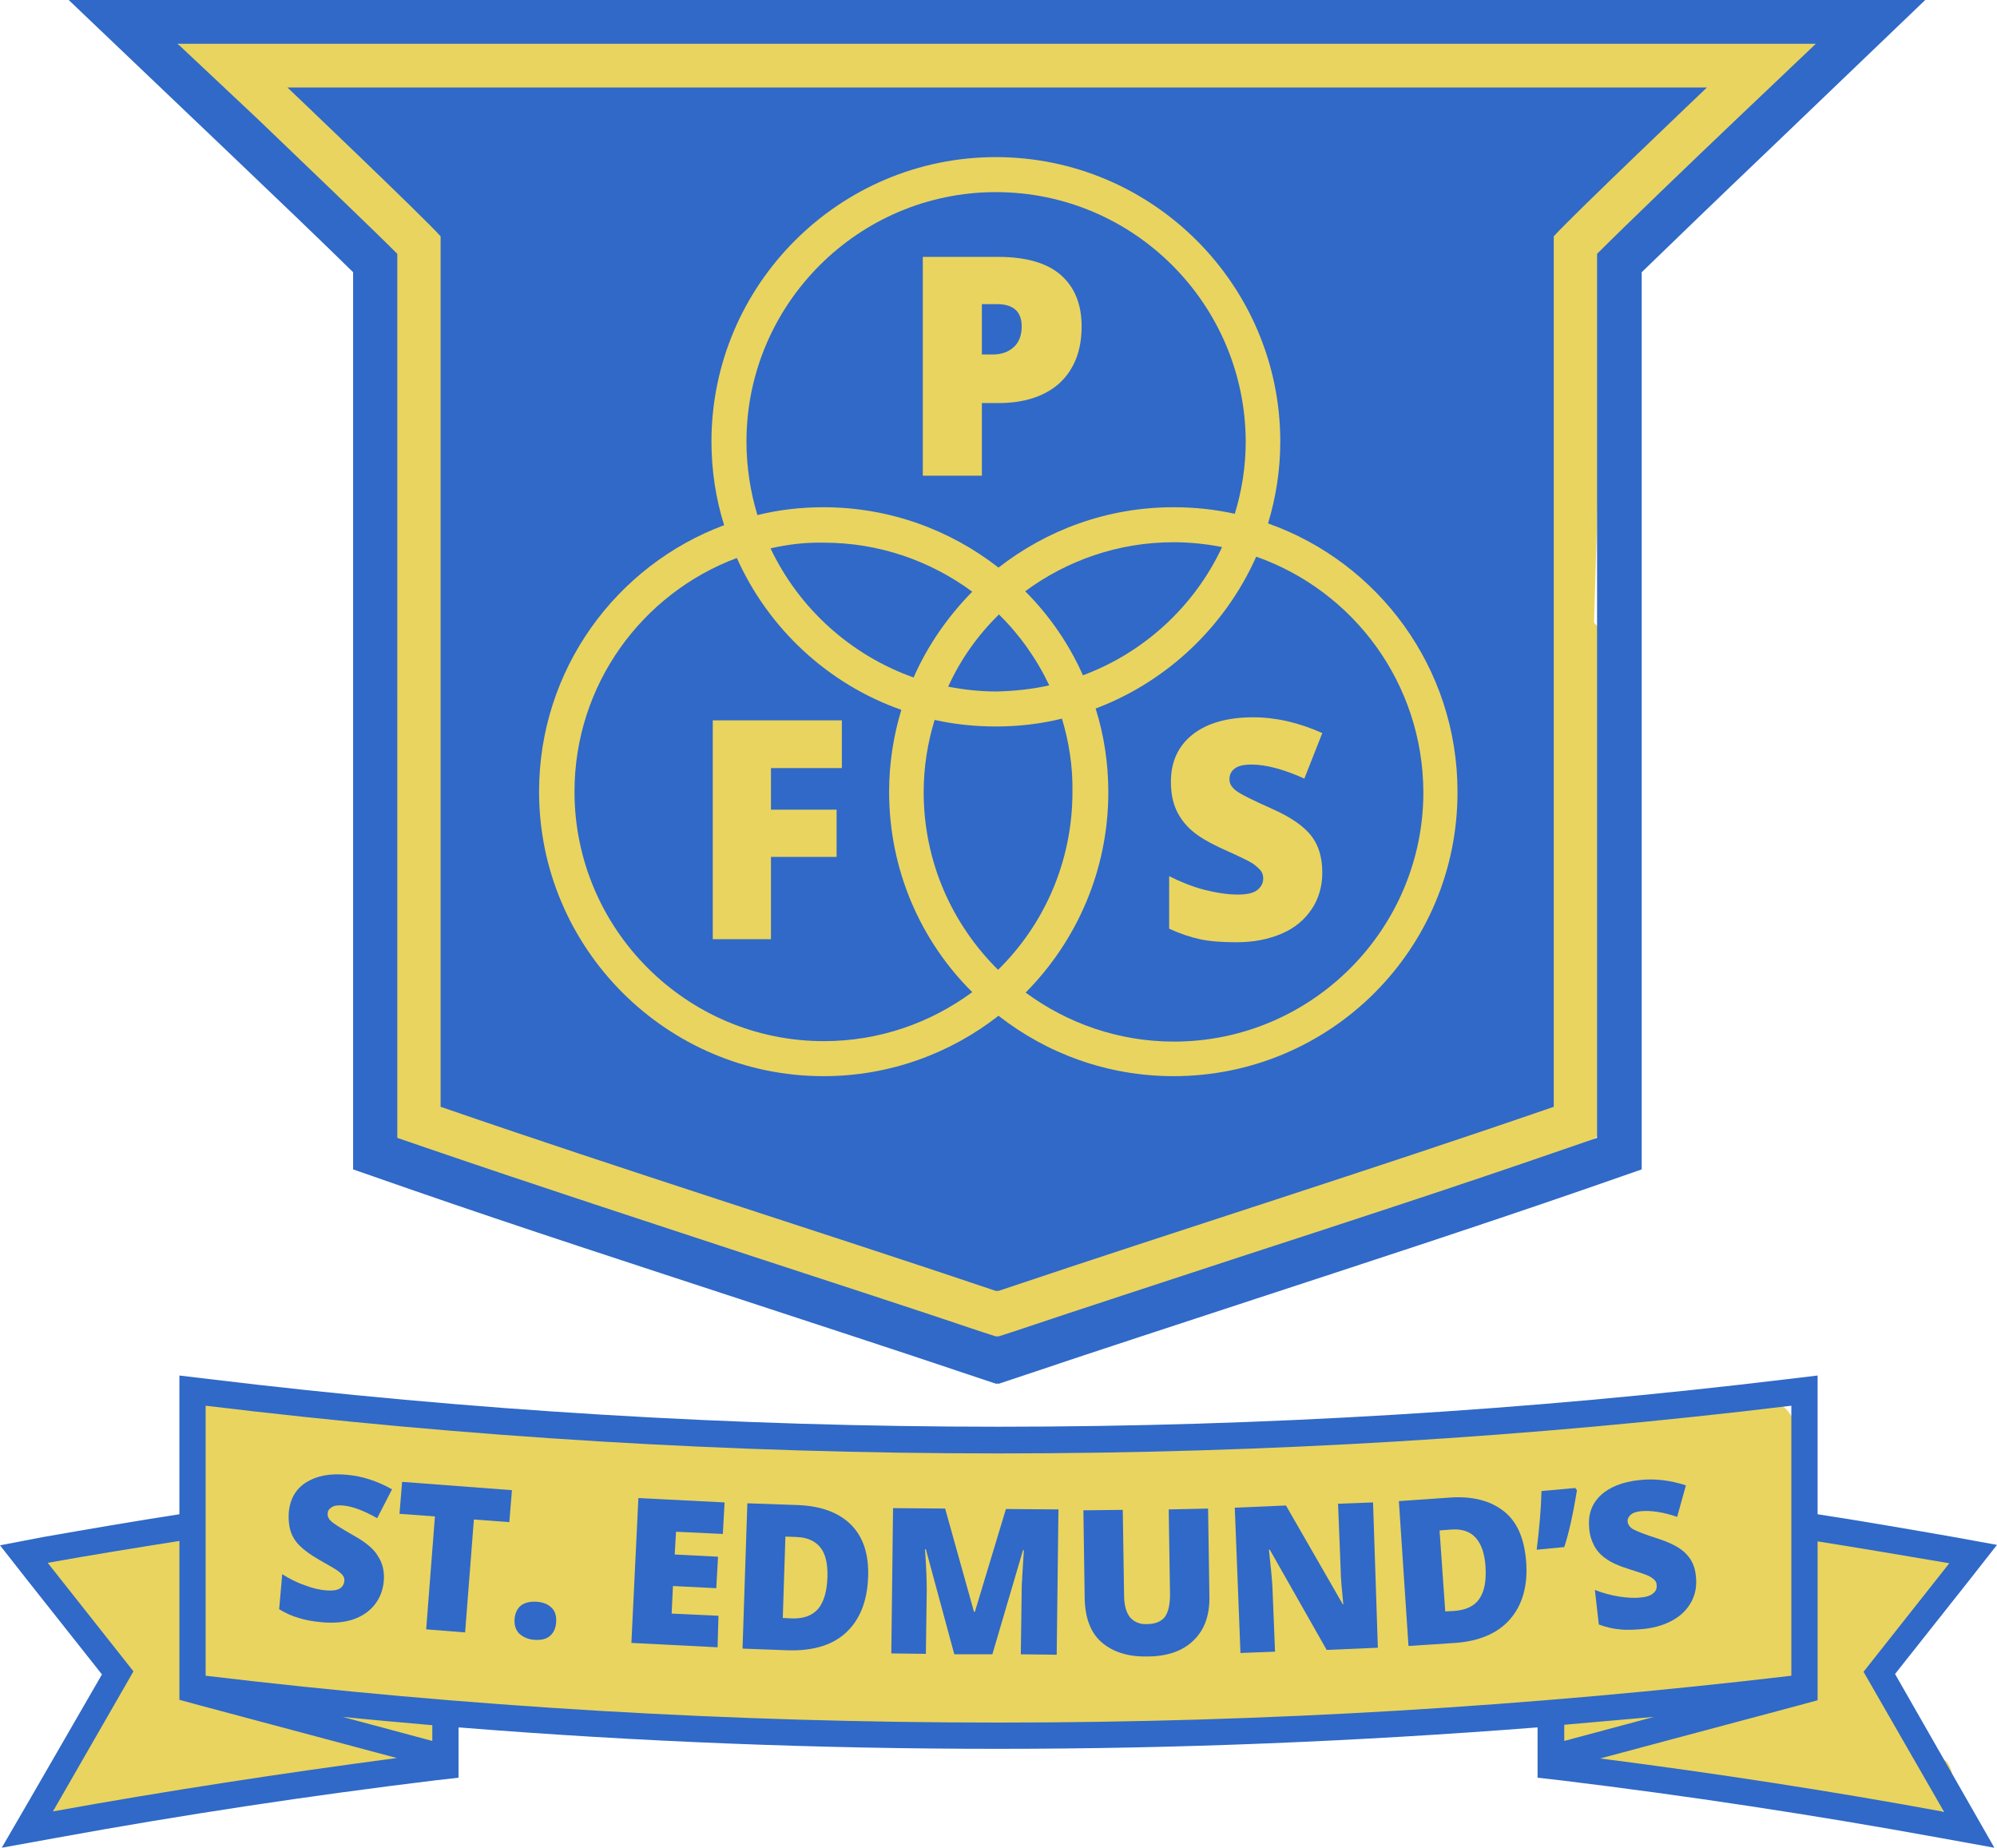
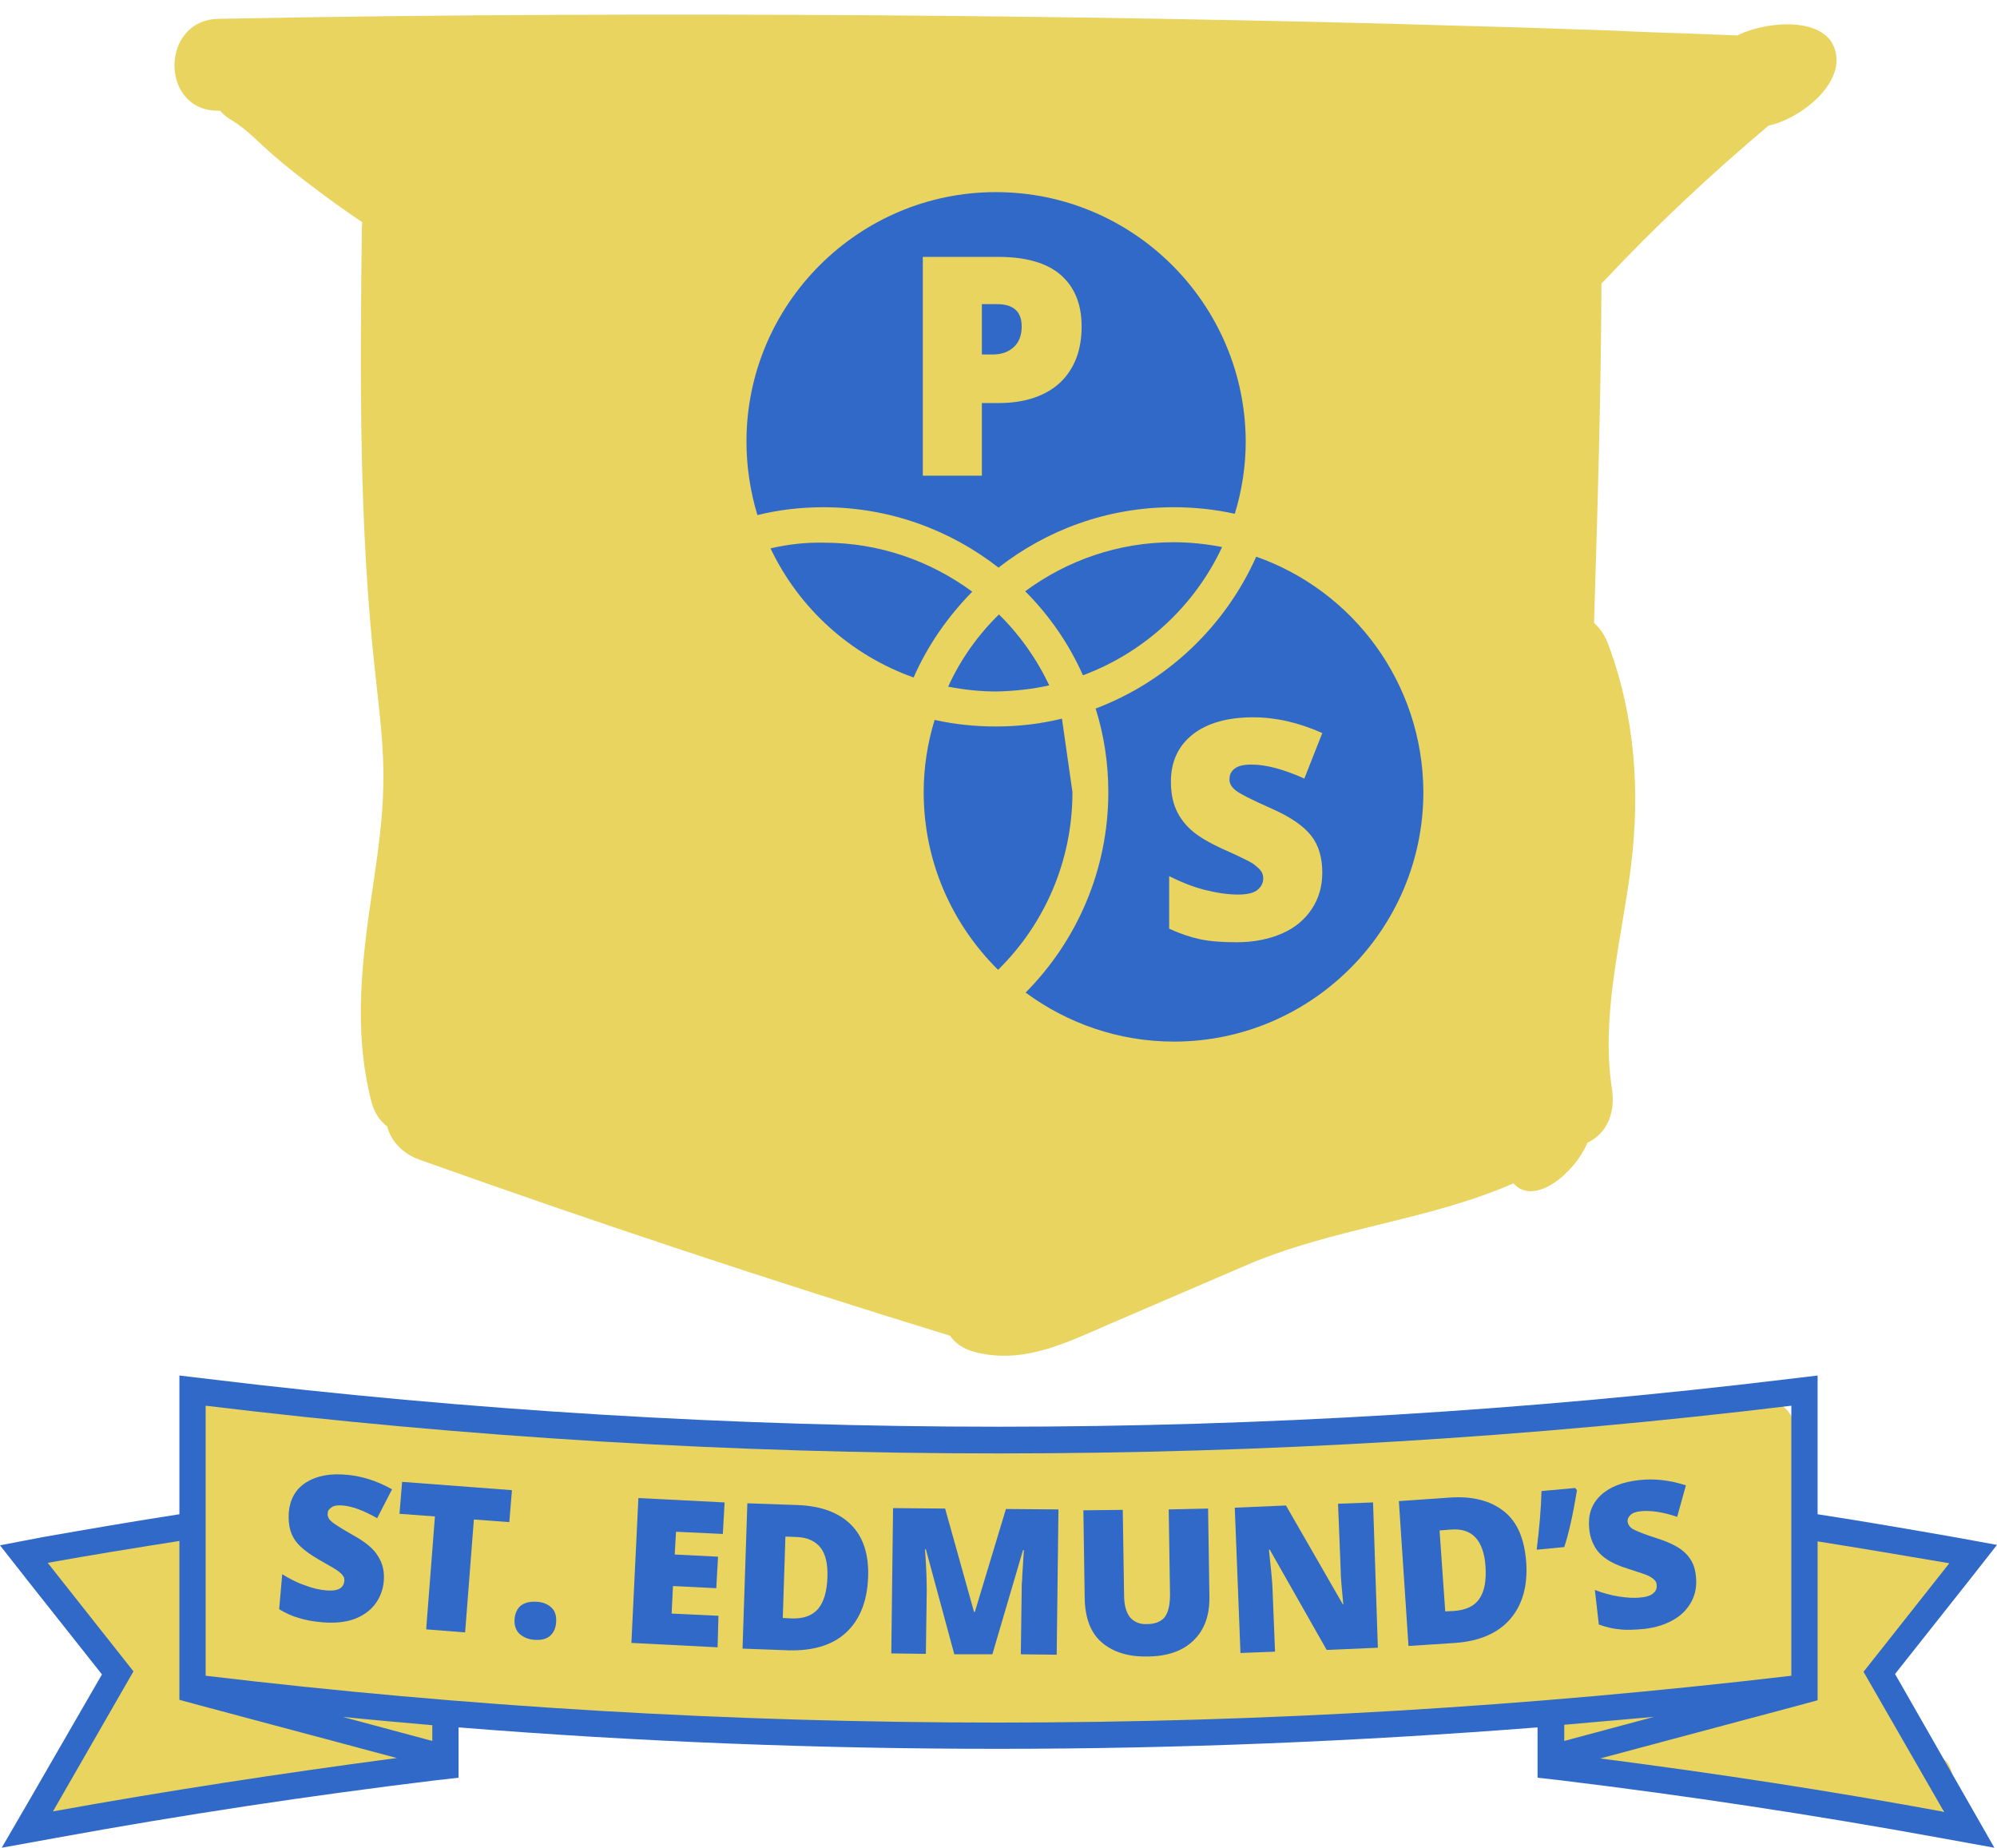
<svg xmlns="http://www.w3.org/2000/svg" version="1.1" id="Layer_2" x="0px" y="0px" viewBox="0 0 456.4 422.2" style="enable-background:new 0 0 456.4 422.2;" xml:space="preserve">
  <style type="text/css">
	.st0{fill:#E9D460;}
	.st1{fill:#3069C7;}
</style>
  <path class="st0" d="M437.2,376l1-6c4.4-1.7,7.9-4.5,7.9-9.5c0-4.6,4.2-6.9-0.2-8.1c-9.7-2.6-22.4-1.4-32-4  c-1.7-0.4-0.2-4.4-1.6-4.1c0.9-3.8-0.5-8.3-0.8-12.1c-1-14-7.4-14.1-20-9.2c-16.9,1.9-33.8,3.2-50.8,3.7c-1.9,0.1-3.8,0.5-5.5,1.2  c-80.6,0-161.3-1.7-241.8-5c-1.8-0.1-3.5,0.3-5.2,0.9c-7.5-1.3-15-2.7-22.5-4.2c-1.9-0.4-3.9-0.5-5.8-0.2c-3.5-1.8-7.7-2.5-11.2-1.5  c-2.3,0.6-4.2,1.7-5.7,3.1c0.4,1.7,0.4,3.5,0.1,5.3c0,0.1,0,0.2-0.1,0.4c0,0.1,0,0.3,0,0.5c0,0.8-0.1,1.5-0.1,2.3c0,0.2,0,0.6,0,1  c0,0,0.1,0.3,0.2,0.7c0.1,0.5,0.3,1,0.4,1.4c0.7,2,0.6,4.1-0.1,6c0.4,3.3-0.6,6.9-2.9,9.3l0.1,0.5c-0.3,0-0.5,0.1-0.8,0.1  c-1.1,0.9-2.4,1.6-3.9,1.9c-0.2,0.1-0.3,0.3-0.5,0.4c-0.2-0.1-0.4-0.2-0.6-0.3c-0.5,0.1-1,0.1-1.5,0.1c-2.1,0-3.8-0.5-5.2-1.3  c-2.4,0.1-4.8,0.9-6.8,2.2c-6.9,0.5-14,3.3-12.4,8.7c1.4,0.5,7.1,5.2,8,6.3c4.9,6,13.9,13.2,8.7,21.8c-1,1.6-2.3,2.9-3.8,3.7  c-0.2,0.4-0.3,0.8-0.5,1.3c-2.1,4.7-5.7,8.7-9.1,12.6c-0.3,0.2-0.5,0.3-0.8,0.5c-1.5,0.9-2.7,2.5-3.2,4.2c-0.5,1.7-0.3,3.9,0.7,5.4  c1,1.5,2.6,0.4,4.4,0.8c1.8,0.4,3.5,0.4,5.1-0.6c1.4-0.8,3,0.7,4.3-0.4c1.1,0,2.1-0.1,3.2-0.3c14.7-3.1,29.4-5.9,44.2-8.2  c3.6,0.7,7,0.1,9.9-1.5c1.1-0.2,2.1-0.3,3.2-0.5c1.2-0.2,2.2-0.6,3.2-1.2c5.7,2,12.8-0.1,15.7-5.6c0.8-1.5,1.3-3.1,1.5-4.6  c75.3,5.5,151,5.9,226.3,1.1c9.2-0.6,18.5-1.3,27.7-2c0,0.2-1.7,5.8-1.7,6c1.5,5.5,9.5,6.6,15.2,5.3c0.6,0.3,2.7,0.7,3.4,0.9l49.6,9  c0.4,0.1,0.8,0.2,1.2,0.2c0.3,0.2,0.6,0.4,1,0.5c1.3,1.3,3.2-0.1,5,0.4c1.2,0.3,2.1,0.3,3.4,0.3c2-0.2,4.7,2.1,6.4,0.9  c0.8-0.6,1.5-1.2,2.2-1.9c1.3-1.2,2.5-2.9,2.8-4.5c0.6-2.4,0.4-5.2-1-7.3c-1-1.5-3.5-1-4.9-1.8c0.5-4.2-2.3-7-5.8-9.4  c-1.4-1-2.2-4.8-2.5-6.3c-0.3-1.3,2.2-3.6,1.7-4.8C435.2,379.4,436.4,377.8,437.2,376z" />
  <path class="st0" d="M419.5,11.8c-1.9-8-15.1-7.1-21.8-4c-0.2,0.1-0.4,0.2-0.6,0.3c-0.8,0-1.6-0.1-2.4-0.1c-2.6-0.1-5.3-0.2-7.9-0.3  c-6-0.2-11.9-0.4-17.9-0.7c-11.6-0.4-23.2-0.8-34.8-1.1c-22.8-0.7-45.7-1.2-68.5-1.6c-46-0.8-92-1.1-138.1-0.9  C101.7,3.5,75.8,3.8,50,4.3c-13.5,0.2-13.5,21.2,0,21c0.1,0,0.2,0,0.3,0c0.7,0.8,1.6,1.6,2.7,2.2c3.3,2,5.9,4.8,8.7,7.3  c3.4,3,7,5.8,10.6,8.5c3.4,2.6,7,5.1,10.5,7.5c0,0.4-0.1,0.8-0.1,1.1C82.3,86,82,120.3,85.8,154.2c0.9,8.4,2,16.7,1.8,25.1  c-0.1,7.7-1.2,15.2-2.3,22.8c-2.5,16.6-4.7,33.1-0.4,49.7c0.7,2.6,2,4.4,3.6,5.6c0.9,3.5,3.7,6.3,7.4,7.6  c40.1,14.3,80.5,27.7,121.2,40.2c1.2,1.7,3,3,5.6,3.7c11.2,3,21.2-2.2,31.2-6.5c10.2-4.4,20.5-8.8,30.7-13.2  c20.2-8.7,41.2-10.1,61.3-18.8c4.8,5.4,14.1-2.5,16.9-9.3c4.7-2.2,6.4-7.2,5.6-12.3c-2.6-16.7,2.2-34,4.3-50.5  c2.2-17.4,1-34.7-5.2-51.2c-0.7-1.9-1.8-3.5-3.2-4.8c0.8-25.8,1.6-51.7,1.7-77.5c0.1-0.1,0.3-0.3,0.4-0.4  c11.9-12.7,24.5-24.5,37.8-35.7C411,27.3,421.4,19.6,419.5,11.8z" />
  <path class="st1" d="M433.1,382.5l17.1-21.6l6.2-7.9l-9.9-1.8c-10.3-1.8-20.7-3.6-31.1-5.2v-15.3v-9.6v-6.8l-6.7,0.8  c-59.4,7.2-120.1,10.9-180.5,10.9c-60.3,0-121.1-3.7-180.5-10.9l-6.7-0.8v6.8v9.6v15.3c-10.4,1.6-20.8,3.4-31.1,5.2L0,353.1l6.2,7.9  l17.1,21.6L6.9,411l-6.5,11.2l12.7-2.3c28.5-5.2,57.6-9.6,86.4-13.1l5.3-0.6v-0.5v-11c41,3.3,82.3,4.9,123.3,4.9  c41.1,0,82.3-1.7,123.3-4.9v11v0.5l5.3,0.6c28.8,3.5,57.9,7.9,86.4,13.1l12.7,2.3l-6.4-11.2L433.1,382.5z M78.3,392.3  c6.8,0.7,13.7,1.3,20.5,1.9v3.6L78.3,392.3z M12.1,413.9l18.4-32l-19.6-24.8c10-1.8,20-3.4,30.1-5v30.7v5.3v0.3l4.4,1.2l45.3,12.1  C64.3,405.2,38.1,409.2,12.1,413.9z M228.2,393.6c-61.3,0-121.8-3.6-181.2-10.7v-61.7c59.4,7.2,119.9,10.9,181.2,10.9  c61.3,0,121.8-3.7,181.2-10.9V344v38.9C350,389.9,289.5,393.6,228.2,393.6z M357.5,394.1c6.8-0.6,13.7-1.2,20.5-1.8l-20.5,5.5V394.1  z M365.7,401.8l45.3-12.1l4.4-1.2v-0.3v-5.3v-30.7c10.1,1.6,20.1,3.3,30.1,5L425.9,382l18.4,32C418.3,409.2,392.1,405.2,365.7,401.8  z" />
  <g>
    <path class="st1" d="M87.7,361.4c-0.2,2-0.9,3.8-2.1,5.3c-1.2,1.5-2.8,2.6-4.8,3.3c-2,0.7-4.4,0.9-7,0.7c-2.2-0.2-4-0.5-5.5-1   c-1.5-0.4-3-1.1-4.5-2l0.7-8c1.6,1,3.3,1.9,5.1,2.5c1.8,0.7,3.5,1.1,5,1.2c1.3,0.1,2.3,0,3-0.4c0.7-0.4,1-1,1.1-1.7   c0-0.5,0-0.9-0.3-1.2c-0.2-0.4-0.6-0.7-1.1-1.1c-0.5-0.4-1.9-1.2-4.2-2.5c-2.1-1.2-3.6-2.3-4.6-3.3c-1-1-1.7-2.1-2.1-3.4   s-0.5-2.7-0.4-4.3c0.3-3,1.6-5.3,4-6.8c2.4-1.5,5.5-2.1,9.4-1.7c3.4,0.3,6.8,1.4,10.2,3.3l-3.4,6.6c-3-1.7-5.6-2.7-7.8-2.9   c-1.2-0.1-2,0-2.6,0.4c-0.6,0.4-0.9,0.8-0.9,1.4c-0.1,0.6,0.2,1.3,0.8,1.8c0.6,0.6,2.4,1.7,5.2,3.3c2.7,1.5,4.6,3.1,5.5,4.7   C87.5,357.3,87.9,359.2,87.7,361.4z" />
    <path class="st1" d="M106.3,373l-8.9-0.7l2-25.8l-8.1-0.6l0.6-7.3l25.1,1.9l-0.6,7.3l-8.1-0.6L106.3,373z" />
    <path class="st1" d="M117.6,370c0.1-1.4,0.6-2.4,1.4-3.1c0.9-0.7,2.1-1,3.7-0.9c1.5,0.1,2.6,0.6,3.4,1.4c0.8,0.8,1.1,1.9,1,3.3   c-0.1,1.4-0.6,2.4-1.4,3.1s-2,1-3.5,0.9c-1.5-0.1-2.6-0.6-3.5-1.4C117.9,372.5,117.5,371.4,117.6,370z" />
    <path class="st1" d="M164,376.4l-19.7-1l1.6-33.1l19.7,1l-0.4,7.2l-10.7-0.5l-0.3,5.2l9.9,0.5l-0.4,7.2l-9.9-0.5l-0.3,6.3l10.7,0.5   L164,376.4z" />
    <path class="st1" d="M198.4,360.4c-0.2,5.5-1.9,9.7-5,12.6s-7.5,4.2-13,4.1l-10.7-0.4l1.1-33.2l11.5,0.4c5.3,0.2,9.4,1.7,12.2,4.5   C197.3,351.2,198.6,355.2,198.4,360.4z M189.1,360.4c0.1-3-0.4-5.3-1.6-6.8c-1.2-1.5-3-2.3-5.4-2.4l-2.6-0.1l-0.6,18.6l2,0.1   c2.7,0.1,4.7-0.6,6.1-2.2C188.3,366,189,363.6,189.1,360.4z" />
    <path class="st1" d="M218.1,378l-6.5-24l-0.2,0c0.3,4.1,0.4,7.2,0.4,9.5l-0.2,14.4l-7.9-0.1l0.4-33.2l11.9,0.1l6.6,23.6l0.2,0   l7.1-23.5l12,0.1l-0.4,33.2l-8.2-0.1l0.2-14.5c0-0.8,0-1.6,0.1-2.5c0-0.9,0.2-3.2,0.4-6.8l-0.2,0l-7,23.8L218.1,378z" />
    <path class="st1" d="M276.1,344.7l0.3,20c0.1,4.3-1.1,7.7-3.6,10.1c-2.4,2.4-6,3.7-10.6,3.7c-4.5,0.1-8-1.1-10.5-3.3   s-3.7-5.6-3.8-9.9l-0.3-20.2l9-0.1l0.3,19.5c0,2.3,0.5,4,1.4,5.1c0.9,1,2.2,1.6,3.9,1.5c1.8,0,3.2-0.6,4-1.6   c0.8-1.1,1.2-2.8,1.2-5.2l-0.3-19.4L276.1,344.7z" />
    <path class="st1" d="M314.9,376.5l-11.7,0.5l-13-22.9l-0.2,0c0.4,3.7,0.7,6.5,0.8,8.4l0.6,14.9l-7.9,0.3l-1.3-33.2l11.7-0.5   l13,22.6l0.1,0c-0.3-3.3-0.6-6-0.6-8l-0.6-15l8-0.3L314.9,376.5z" />
    <path class="st1" d="M348.8,356.9c0.4,5.5-0.9,9.9-3.7,13.1c-2.8,3.2-7,5-12.5,5.4l-10.7,0.7l-2.2-33.1l11.5-0.8   c5.3-0.4,9.5,0.7,12.6,3.2S348.4,351.8,348.8,356.9z M339.5,357.9c-0.2-3-1-5.2-2.3-6.6c-1.3-1.4-3.2-2-5.6-1.8l-2.6,0.2l1.3,18.5   l2-0.1c2.7-0.2,4.7-1.1,5.8-2.8C339.3,363.6,339.7,361.1,339.5,357.9z" />
    <path class="st1" d="M360,340l0.4,0.5c-0.9,5.6-1.9,10-2.9,13l-6.3,0.6c0.6-4.9,1-9.3,1.1-13.4L360,340z" />
    <path class="st1" d="M387.6,360.3c0.2,2-0.1,3.9-1,5.6c-0.9,1.7-2.2,3.1-4.1,4.2c-1.9,1.1-4.1,1.8-6.7,2.1   c-2.2,0.2-4.1,0.3-5.6,0.1c-1.5-0.1-3.1-0.5-4.8-1.1l-0.9-7.9c1.8,0.7,3.6,1.2,5.5,1.5c1.9,0.3,3.6,0.4,5.1,0.2   c1.3-0.1,2.3-0.5,2.8-1c0.6-0.5,0.8-1.1,0.7-1.9c0-0.5-0.2-0.8-0.5-1.1c-0.3-0.3-0.7-0.6-1.3-0.9c-0.6-0.3-2.1-0.8-4.6-1.6   c-2.3-0.7-4-1.5-5.1-2.3c-1.2-0.8-2.1-1.8-2.7-2.9c-0.6-1.1-1.1-2.5-1.2-4.1c-0.3-3,0.5-5.5,2.6-7.5c2-1.9,5-3.1,8.8-3.5   c3.4-0.4,7,0,10.7,1.2l-2,7.2c-3.2-1.1-6-1.5-8.2-1.3c-1.2,0.1-2,0.4-2.5,0.9c-0.5,0.5-0.7,1-0.6,1.6c0.1,0.6,0.5,1.2,1.2,1.6   c0.7,0.4,2.6,1.2,5.8,2.2c3,1,5.1,2.1,6.4,3.5S387.4,358,387.6,360.3z" />
  </g>
-   <path class="st1" d="M390,0H228h-0.3h-162h-50l36.2,34.5c10.6,10.1,22.2,21.2,28.8,27.7v190.7v14.3l13.5,4.7  c25.1,8.7,50.7,17,75.4,25.1c17,5.6,34.6,11.3,51.8,17.1l6.3,2.1l0.2-0.1l0.3,0.1l6.3-2.1c17.2-5.8,34.8-11.5,51.8-17.1  c24.7-8.1,50.2-16.4,75.4-25.1l13.5-4.7v-14.3V62.2c6.6-6.4,18.2-17.6,28.8-27.7L440,0H390z M396.9,27.2  c-10,9.5-25.6,24.5-31.9,30.8v202l-6.7,2.3c-25.1,8.7-50.6,17-75.2,25c-17,5.6-34.6,11.3-51.9,17.1l-3.1,1l-0.2-0.1l-0.2,0.1l-3.1-1  c-17.2-5.8-34.8-11.5-51.9-17.1c-24.6-8.1-50.1-16.4-75.2-25l-6.7-2.3V58c-6.3-6.3-21.9-21.2-31.9-30.8L40.6,10H415L396.9,27.2z" />
  <g>
    <path class="st1" d="M176.1,125.3c6.5,13.7,18.3,24.4,32.7,29.5c3.2-7.3,7.8-13.9,13.4-19.6c-9.5-7-21.2-11.2-33.9-11.2   C184.1,123.9,180,124.4,176.1,125.3z" />
    <path class="st1" d="M279.3,125c-3.6-0.7-7.3-1.1-11.1-1.1c-12.7,0-24.4,4.2-33.9,11.2c5.5,5.5,10,12,13.2,19.2   C261.5,149.1,273,138.5,279.3,125z" />
    <path class="st1" d="M239.8,156.6c-2.9-6.1-6.8-11.6-11.5-16.2c-4.8,4.7-8.8,10.3-11.6,16.5c3.6,0.7,7.3,1.1,11.1,1.1   C231.8,157.9,235.8,157.5,239.8,156.6z" />
-     <path class="st1" d="M242.7,164.2c-4.8,1.2-9.9,1.8-15.1,1.8c-4.8,0-9.5-0.5-14-1.5c-1.6,5.2-2.5,10.8-2.5,16.5   c0,15.9,6.5,30.2,17,40.6c10.5-10.3,17-24.7,17-40.6C245.2,175.1,244.3,169.5,242.7,164.2z" />
-     <path class="st1" d="M228,20c-0.1,0-0.2,0-0.3,0c-85,0-162,0-162,0s31.3,29.8,35,34c0,66.2,0,132.5,0,198.9   c42.3,14.6,84.8,27.9,127,42.1c0.1,0,0.1,0,0.2-0.1c0.1,0,0.1,0,0.2,0.1c42.2-14.2,84.7-27.5,127-42.1c0-66.5,0-132.8,0-198.9   c3.7-4.2,35-34,35-34S313,20,228,20z M268.2,245.9c-15.1,0-29-5.2-40-13.8c-11,8.6-24.9,13.8-40,13.8c-35.8,0-65-29.2-65-65   c0-27.9,17.6-51.7,42.3-60.9c-1.9-6-2.9-12.5-2.9-19.1c0-35.8,29.2-65,65-65s65,29.2,65,65c0,6.5-1,12.8-2.8,18.7   c25.2,8.9,43.3,33,43.3,61.3C333.2,216.8,304.1,245.9,268.2,245.9z" />
+     <path class="st1" d="M242.7,164.2c-4.8,1.2-9.9,1.8-15.1,1.8c-4.8,0-9.5-0.5-14-1.5c-1.6,5.2-2.5,10.8-2.5,16.5   c0,15.9,6.5,30.2,17,40.6c10.5-10.3,17-24.7,17-40.6z" />
  </g>
  <g>
    <path class="st1" d="M227.9,69.5h-3.5V81h2.5c2,0,3.6-0.6,4.8-1.7c1.2-1.1,1.8-2.7,1.8-4.7C233.5,71.2,231.6,69.5,227.9,69.5z" />
    <path class="st1" d="M227.6,43.9c-31.4,0-57,25.6-57,57c0,5.8,0.9,11.5,2.5,16.8c4.8-1.2,9.9-1.8,15.1-1.8c15.1,0,29,5.2,40,13.8   c11-8.6,24.9-13.8,40-13.8c4.8,0,9.5,0.5,14,1.5c1.6-5.2,2.5-10.8,2.5-16.5C284.6,69.5,259.1,43.9,227.6,43.9z M242.2,87.5   c-3.3,3-8,4.6-14,4.6h-3.8v16.6h-13.5v-50h17.3c6.3,0,11.1,1.4,14.2,4.1c3.2,2.8,4.8,6.7,4.8,11.8   C247.2,80.1,245.5,84.4,242.2,87.5z" />
  </g>
-   <path class="st1" d="M203.2,180.9c0-6.5,1-12.8,2.8-18.7c-16.8-5.9-30.4-18.6-37.6-34.7c-21.7,8.1-37.1,29-37.1,53.4  c0,31.4,25.6,57,57,57c12.7,0,24.4-4.2,33.9-11.2C210.4,215,203.2,198.8,203.2,180.9z M192.4,175.5h-16.2v9.5h15v10.8h-15v18.8  h-13.3v-50h29.5V175.5z" />
  <path class="st1" d="M287.1,127.2c-7.1,15.9-20.3,28.5-36.7,34.7c1.9,6,2.9,12.5,2.9,19.1c0,17.8-7.2,34-18.9,45.8  c9.5,7,21.2,11.2,33.9,11.2c31.4,0,57-25.6,57-57C325.2,156.1,309.3,135,287.1,127.2z M282.4,180.6c1,0.8,3.8,2.2,8.3,4.2  c4.3,1.9,7.3,4,9,6.2c1.7,2.2,2.5,5,2.5,8.4c0,3.1-0.8,5.9-2.4,8.3c-1.6,2.4-3.8,4.3-6.8,5.6c-3,1.3-6.4,2-10.4,2  c-3.3,0-6.1-0.2-8.4-0.7c-2.3-0.5-4.6-1.3-7-2.4v-12c2.6,1.3,5.3,2.4,8,3.1c2.8,0.7,5.3,1.1,7.7,1.1c2,0,3.5-0.3,4.4-1  c0.9-0.7,1.4-1.6,1.4-2.7c0-0.7-0.2-1.3-0.6-1.8c-0.4-0.5-1-1-1.8-1.6c-0.8-0.5-3-1.6-6.6-3.2c-3.3-1.5-5.7-2.9-7.3-4.3  c-1.6-1.4-2.8-3-3.6-4.8c-0.8-1.8-1.2-3.9-1.2-6.4c0-4.6,1.7-8.2,5-10.8c3.3-2.6,8-3.9,13.8-3.9c5.2,0,10.4,1.2,15.8,3.6l-4.1,10.4  c-4.7-2.1-8.7-3.2-12.1-3.2c-1.8,0-3,0.3-3.8,0.9c-0.8,0.6-1.2,1.4-1.2,2.3C280.9,178.9,281.4,179.8,282.4,180.6z" />
</svg>